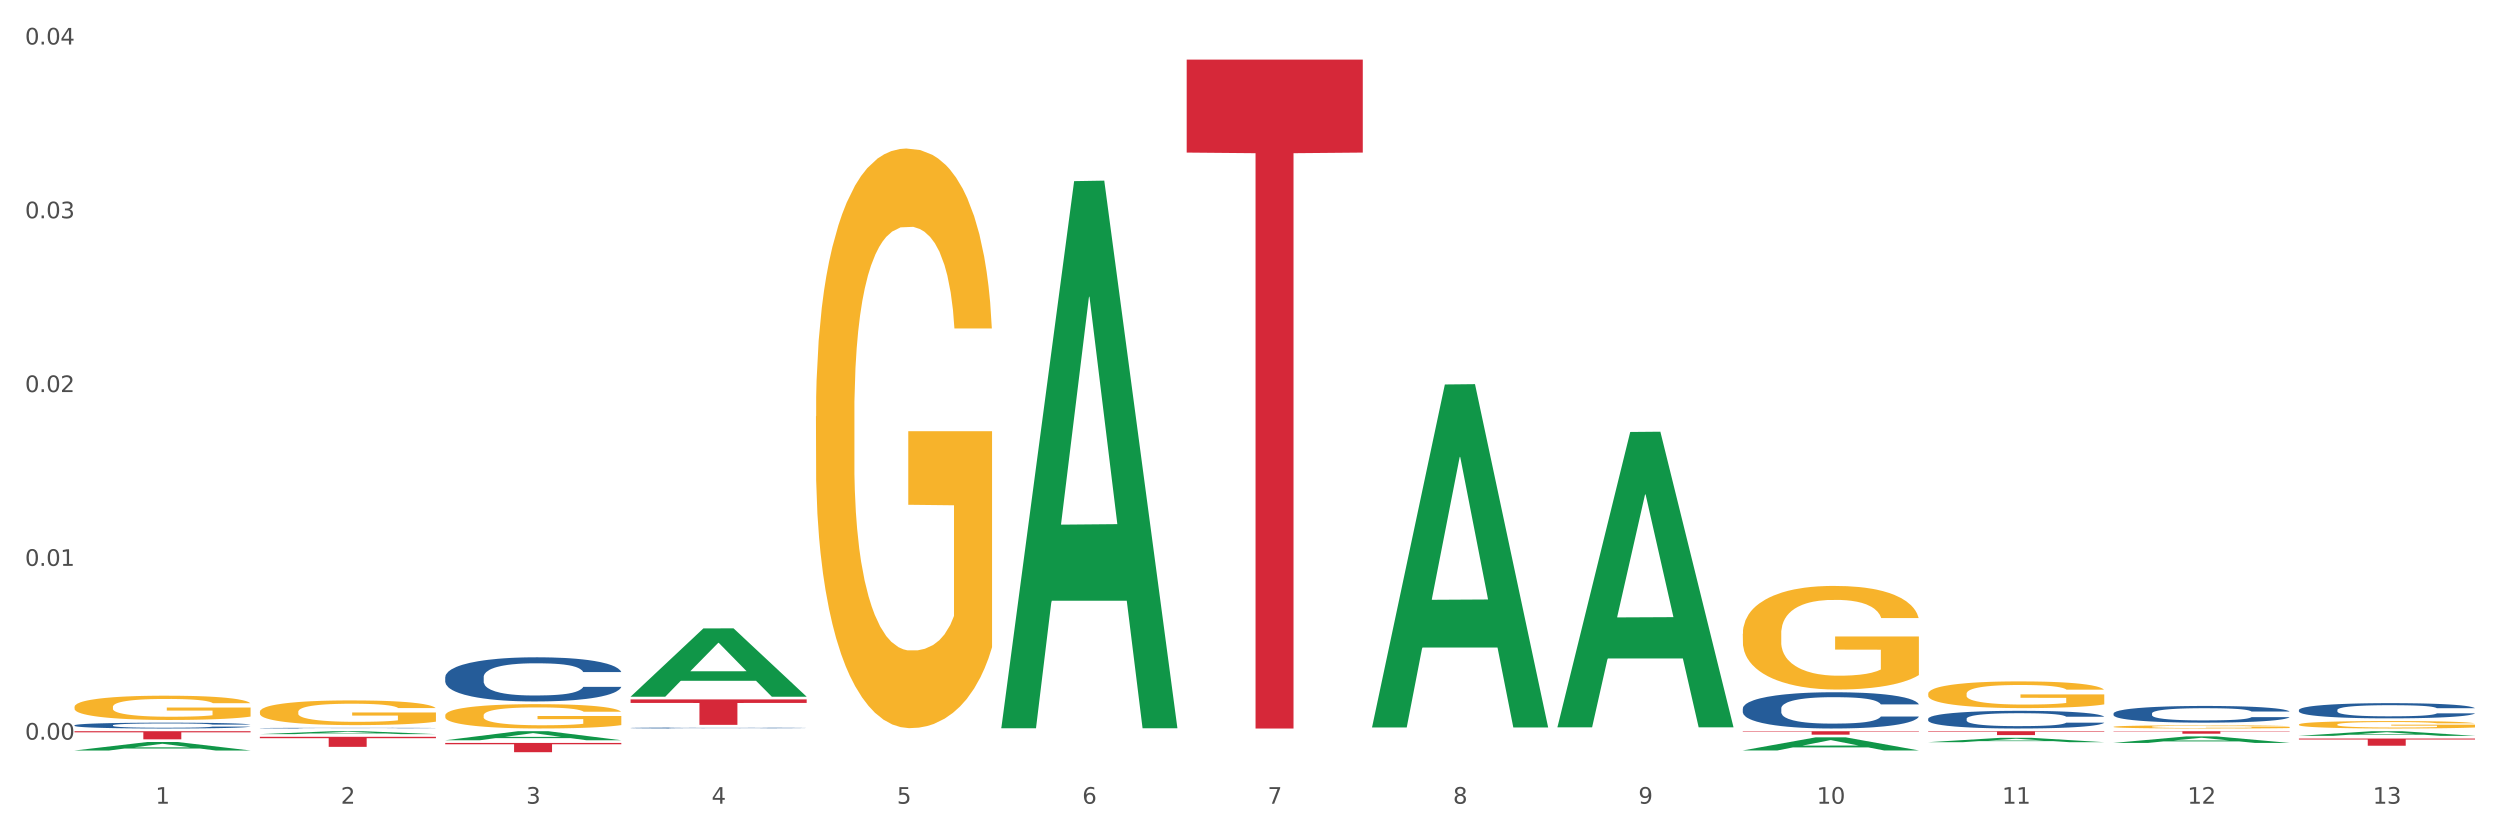
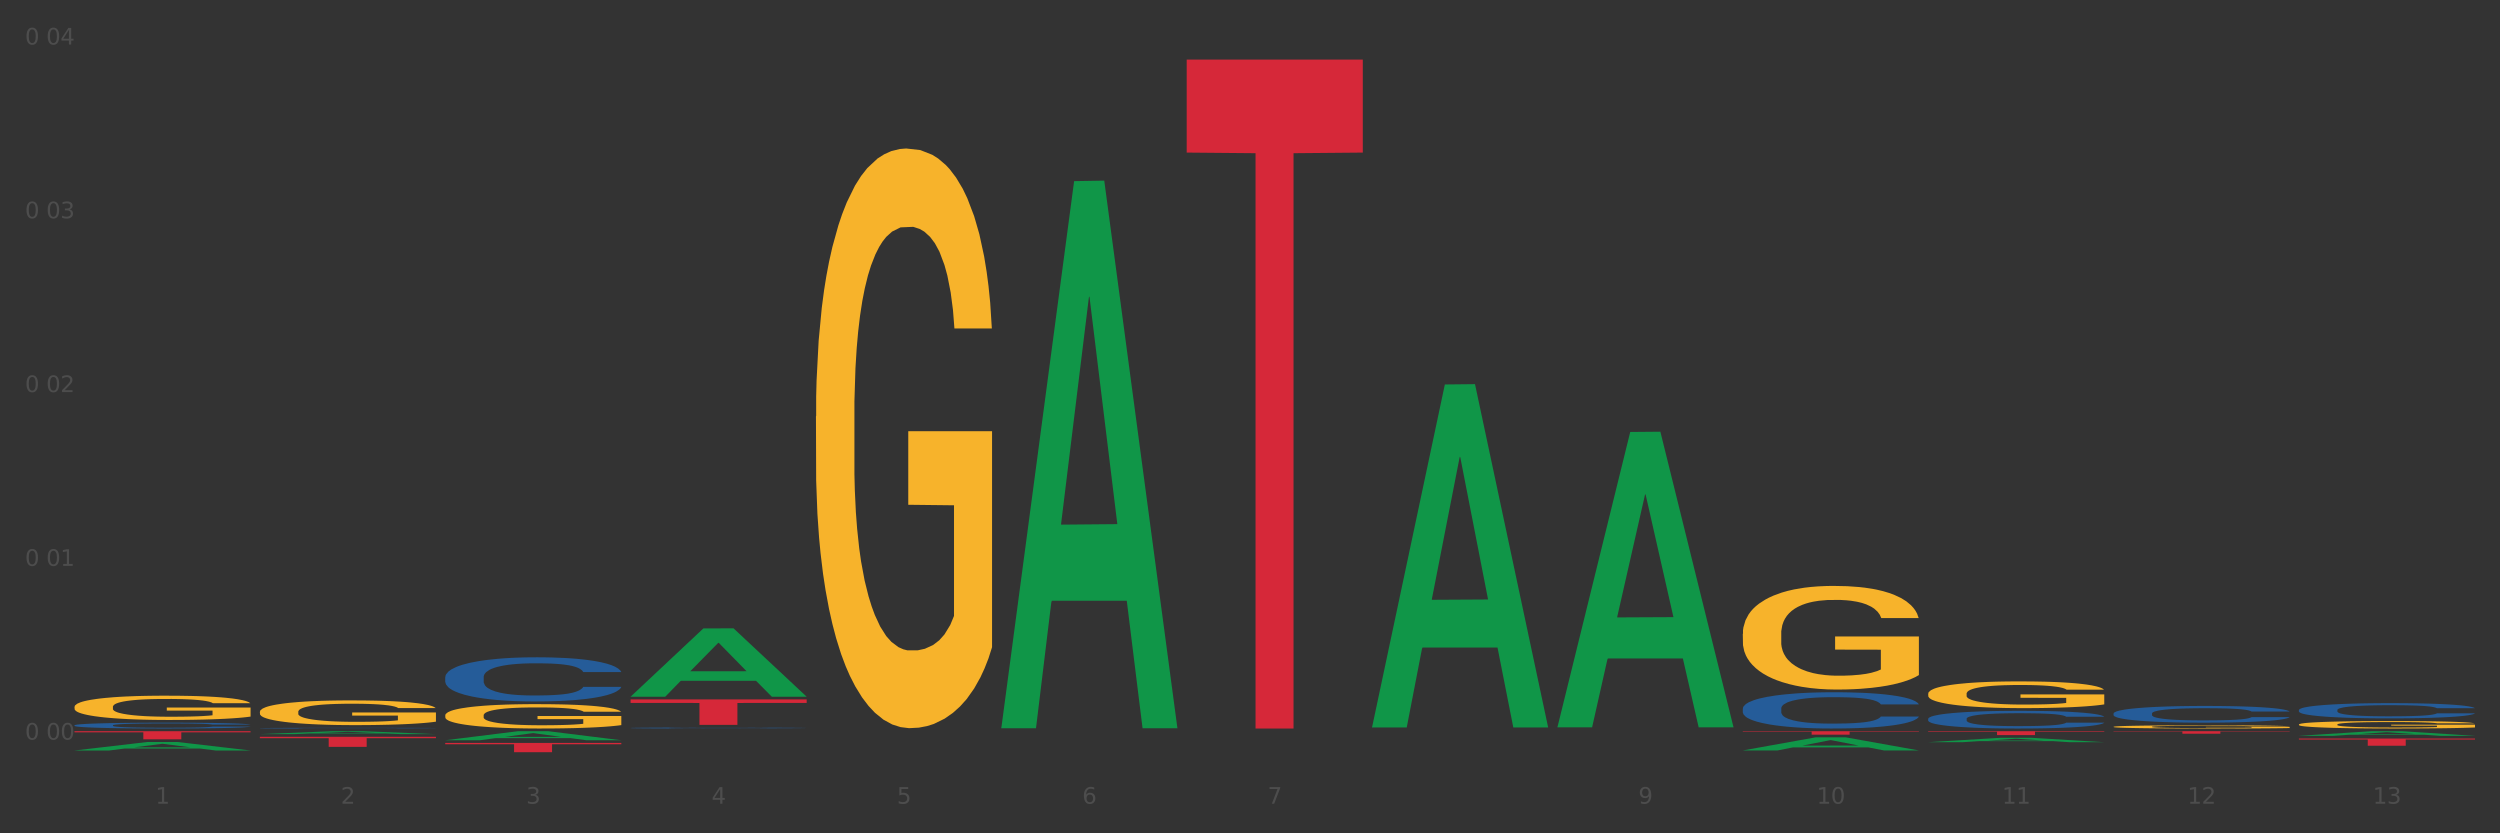
<svg xmlns="http://www.w3.org/2000/svg" xmlns:xlink="http://www.w3.org/1999/xlink" width="1080pt" height="360pt" viewBox="0 0 1080 360" version="1.1">
  <rect x="0" y="0" width="1080" height="360" fill="#333333" stroke="none" />
  <defs>
    <style type="text/css">*{stroke-linejoin: round; stroke-linecap: butt}</style>
  </defs>
  <g id="figure_1">
    <g id="patch_1">
-       <path d="M 0 360  L 1080 360  L 1080 0  L 0 0  z " style="fill: #ffffff; stroke: #ffffff; stroke-linejoin: miter" />
-     </g>
+       </g>
    <g id="axes_1">
      <g id="matplotlib.axis_1">
        <g id="xtick_1">
          <g id="text_1">
            <g style="fill: #4d4d4d" transform="translate(67.159 347.204) scale(0.096 -0.096)">
              <defs>
                <path id="DejaVuSans-31" d="M 794 531  L 1825 531  L 1825 4091  L 703 3866  L 703 4441  L 1819 4666  L 2450 4666  L 2450 531  L 3481 531  L 3481 0  L 794 0  L 794 531  z " transform="scale(0.016)" />
              </defs>
              <use xlink:href="#DejaVuSans-31" />
            </g>
          </g>
        </g>
        <g id="xtick_2">
          <g id="text_2">
            <g style="fill: #4d4d4d" transform="translate(147.238 347.204) scale(0.096 -0.096)">
              <defs>
                <path id="DejaVuSans-32" d="M 1228 531  L 3431 531  L 3431 0  L 469 0  L 469 531  Q 828 903 1448 1529  Q 2069 2156 2228 2338  Q 2531 2678 2651 2914  Q 2772 3150 2772 3378  Q 2772 3750 2511 3984  Q 2250 4219 1831 4219  Q 1534 4219 1204 4116  Q 875 4013 500 3803  L 500 4441  Q 881 4594 1212 4672  Q 1544 4750 1819 4750  Q 2544 4750 2975 4387  Q 3406 4025 3406 3419  Q 3406 3131 3298 2873  Q 3191 2616 2906 2266  Q 2828 2175 2409 1742  Q 1991 1309 1228 531  z " transform="scale(0.016)" />
              </defs>
              <use xlink:href="#DejaVuSans-32" />
            </g>
          </g>
        </g>
        <g id="xtick_3">
          <g id="text_3">
            <g style="fill: #4d4d4d" transform="translate(227.317 347.204) scale(0.096 -0.096)">
              <defs>
                <path id="DejaVuSans-33" d="M 2597 2516  Q 3050 2419 3304 2112  Q 3559 1806 3559 1356  Q 3559 666 3084 287  Q 2609 -91 1734 -91  Q 1441 -91 1130 -33  Q 819 25 488 141  L 488 750  Q 750 597 1062 519  Q 1375 441 1716 441  Q 2309 441 2620 675  Q 2931 909 2931 1356  Q 2931 1769 2642 2001  Q 2353 2234 1838 2234  L 1294 2234  L 1294 2753  L 1863 2753  Q 2328 2753 2575 2939  Q 2822 3125 2822 3475  Q 2822 3834 2567 4026  Q 2313 4219 1838 4219  Q 1578 4219 1281 4162  Q 984 4106 628 3988  L 628 4550  Q 988 4650 1302 4700  Q 1616 4750 1894 4750  Q 2613 4750 3031 4423  Q 3450 4097 3450 3541  Q 3450 3153 3228 2886  Q 3006 2619 2597 2516  z " transform="scale(0.016)" />
              </defs>
              <use xlink:href="#DejaVuSans-33" />
            </g>
          </g>
        </g>
        <g id="xtick_4">
          <g id="text_4">
            <g style="fill: #4d4d4d" transform="translate(307.396 347.204) scale(0.096 -0.096)">
              <defs>
                <path id="DejaVuSans-34" d="M 2419 4116  L 825 1625  L 2419 1625  L 2419 4116  z M 2253 4666  L 3047 4666  L 3047 1625  L 3713 1625  L 3713 1100  L 3047 1100  L 3047 0  L 2419 0  L 2419 1100  L 313 1100  L 313 1709  L 2253 4666  z " transform="scale(0.016)" />
              </defs>
              <use xlink:href="#DejaVuSans-34" />
            </g>
          </g>
        </g>
        <g id="xtick_5">
          <g id="text_5">
            <g style="fill: #4d4d4d" transform="translate(387.475 347.204) scale(0.096 -0.096)">
              <defs>
                <path id="DejaVuSans-35" d="M 691 4666  L 3169 4666  L 3169 4134  L 1269 4134  L 1269 2991  Q 1406 3038 1543 3061  Q 1681 3084 1819 3084  Q 2600 3084 3056 2656  Q 3513 2228 3513 1497  Q 3513 744 3044 326  Q 2575 -91 1722 -91  Q 1428 -91 1123 -41  Q 819 9 494 109  L 494 744  Q 775 591 1075 516  Q 1375 441 1709 441  Q 2250 441 2565 725  Q 2881 1009 2881 1497  Q 2881 1984 2565 2268  Q 2250 2553 1709 2553  Q 1456 2553 1204 2497  Q 953 2441 691 2322  L 691 4666  z " transform="scale(0.016)" />
              </defs>
              <use xlink:href="#DejaVuSans-35" />
            </g>
          </g>
        </g>
        <g id="xtick_6">
          <g id="text_6">
            <g style="fill: #4d4d4d" transform="translate(467.554 347.204) scale(0.096 -0.096)">
              <defs>
                <path id="DejaVuSans-36" d="M 2113 2584  Q 1688 2584 1439 2293  Q 1191 2003 1191 1497  Q 1191 994 1439 701  Q 1688 409 2113 409  Q 2538 409 2786 701  Q 3034 994 3034 1497  Q 3034 2003 2786 2293  Q 2538 2584 2113 2584  z M 3366 4563  L 3366 3988  Q 3128 4100 2886 4159  Q 2644 4219 2406 4219  Q 1781 4219 1451 3797  Q 1122 3375 1075 2522  Q 1259 2794 1537 2939  Q 1816 3084 2150 3084  Q 2853 3084 3261 2657  Q 3669 2231 3669 1497  Q 3669 778 3244 343  Q 2819 -91 2113 -91  Q 1303 -91 875 529  Q 447 1150 447 2328  Q 447 3434 972 4092  Q 1497 4750 2381 4750  Q 2619 4750 2861 4703  Q 3103 4656 3366 4563  z " transform="scale(0.016)" />
              </defs>
              <use xlink:href="#DejaVuSans-36" />
            </g>
          </g>
        </g>
        <g id="xtick_7">
          <g id="text_7">
            <g style="fill: #4d4d4d" transform="translate(547.634 347.204) scale(0.096 -0.096)">
              <defs>
                <path id="DejaVuSans-37" d="M 525 4666  L 3525 4666  L 3525 4397  L 1831 0  L 1172 0  L 2766 4134  L 525 4134  L 525 4666  z " transform="scale(0.016)" />
              </defs>
              <use xlink:href="#DejaVuSans-37" />
            </g>
          </g>
        </g>
        <g id="xtick_8">
          <g id="text_8">
            <g style="fill: #4d4d4d" transform="translate(627.713 347.204) scale(0.096 -0.096)">
              <defs>
-                 <path id="DejaVuSans-38" d="M 2034 2216  Q 1584 2216 1326 1975  Q 1069 1734 1069 1313  Q 1069 891 1326 650  Q 1584 409 2034 409  Q 2484 409 2743 651  Q 3003 894 3003 1313  Q 3003 1734 2745 1975  Q 2488 2216 2034 2216  z M 1403 2484  Q 997 2584 770 2862  Q 544 3141 544 3541  Q 544 4100 942 4425  Q 1341 4750 2034 4750  Q 2731 4750 3128 4425  Q 3525 4100 3525 3541  Q 3525 3141 3298 2862  Q 3072 2584 2669 2484  Q 3125 2378 3379 2068  Q 3634 1759 3634 1313  Q 3634 634 3220 271  Q 2806 -91 2034 -91  Q 1263 -91 848 271  Q 434 634 434 1313  Q 434 1759 690 2068  Q 947 2378 1403 2484  z M 1172 3481  Q 1172 3119 1398 2916  Q 1625 2713 2034 2713  Q 2441 2713 2670 2916  Q 2900 3119 2900 3481  Q 2900 3844 2670 4047  Q 2441 4250 2034 4250  Q 1625 4250 1398 4047  Q 1172 3844 1172 3481  z " transform="scale(0.016)" />
-               </defs>
+                 </defs>
              <use xlink:href="#DejaVuSans-38" />
            </g>
          </g>
        </g>
        <g id="xtick_9">
          <g id="text_9">
            <g style="fill: #4d4d4d" transform="translate(707.792 347.204) scale(0.096 -0.096)">
              <defs>
                <path id="DejaVuSans-39" d="M 703 97  L 703 672  Q 941 559 1184 500  Q 1428 441 1663 441  Q 2288 441 2617 861  Q 2947 1281 2994 2138  Q 2813 1869 2534 1725  Q 2256 1581 1919 1581  Q 1219 1581 811 2004  Q 403 2428 403 3163  Q 403 3881 828 4315  Q 1253 4750 1959 4750  Q 2769 4750 3195 4129  Q 3622 3509 3622 2328  Q 3622 1225 3098 567  Q 2575 -91 1691 -91  Q 1453 -91 1209 -44  Q 966 3 703 97  z M 1959 2075  Q 2384 2075 2632 2365  Q 2881 2656 2881 3163  Q 2881 3666 2632 3958  Q 2384 4250 1959 4250  Q 1534 4250 1286 3958  Q 1038 3666 1038 3163  Q 1038 2656 1286 2365  Q 1534 2075 1959 2075  z " transform="scale(0.016)" />
              </defs>
              <use xlink:href="#DejaVuSans-39" />
            </g>
          </g>
        </g>
        <g id="xtick_10">
          <g id="text_10">
            <g style="fill: #4d4d4d" transform="translate(784.817 347.204) scale(0.096 -0.096)">
              <defs>
                <path id="DejaVuSans-30" d="M 2034 4250  Q 1547 4250 1301 3770  Q 1056 3291 1056 2328  Q 1056 1369 1301 889  Q 1547 409 2034 409  Q 2525 409 2770 889  Q 3016 1369 3016 2328  Q 3016 3291 2770 3770  Q 2525 4250 2034 4250  z M 2034 4750  Q 2819 4750 3233 4129  Q 3647 3509 3647 2328  Q 3647 1150 3233 529  Q 2819 -91 2034 -91  Q 1250 -91 836 529  Q 422 1150 422 2328  Q 422 3509 836 4129  Q 1250 4750 2034 4750  z " transform="scale(0.016)" />
              </defs>
              <use xlink:href="#DejaVuSans-31" />
              <use xlink:href="#DejaVuSans-30" transform="translate(63.623 0)" />
            </g>
          </g>
        </g>
        <g id="xtick_11">
          <g id="text_11">
            <g style="fill: #4d4d4d" transform="translate(864.896 347.204) scale(0.096 -0.096)">
              <use xlink:href="#DejaVuSans-31" />
              <use xlink:href="#DejaVuSans-31" transform="translate(63.623 0)" />
            </g>
          </g>
        </g>
        <g id="xtick_12">
          <g id="text_12">
            <g style="fill: #4d4d4d" transform="translate(944.975 347.204) scale(0.096 -0.096)">
              <use xlink:href="#DejaVuSans-31" />
              <use xlink:href="#DejaVuSans-32" transform="translate(63.623 0)" />
            </g>
          </g>
        </g>
        <g id="xtick_13">
          <g id="text_13">
            <g style="fill: #4d4d4d" transform="translate(1025.054 347.204) scale(0.096 -0.096)">
              <use xlink:href="#DejaVuSans-31" />
              <use xlink:href="#DejaVuSans-33" transform="translate(63.623 0)" />
            </g>
          </g>
        </g>
        <g id="xtick_14" />
        <g id="xtick_15" />
        <g id="xtick_16" />
        <g id="xtick_17" />
        <g id="xtick_18" />
        <g id="xtick_19" />
        <g id="xtick_20" />
        <g id="xtick_21" />
        <g id="xtick_22" />
        <g id="xtick_23" />
        <g id="xtick_24" />
        <g id="xtick_25" />
      </g>
      <g id="matplotlib.axis_2">
        <g id="ytick_1">
          <g id="text_14">
            <g style="fill: #4d4d4d" transform="translate(10.8 319.522) scale(0.096 -0.096)">
              <defs>
-                 <path id="DejaVuSans-2e" d="M 684 794  L 1344 794  L 1344 0  L 684 0  L 684 794  z " transform="scale(0.016)" />
-               </defs>
+                 </defs>
              <use xlink:href="#DejaVuSans-30" />
              <use xlink:href="#DejaVuSans-2e" transform="translate(63.623 0)" />
              <use xlink:href="#DejaVuSans-30" transform="translate(95.41 0)" />
              <use xlink:href="#DejaVuSans-30" transform="translate(159.033 0)" />
            </g>
          </g>
        </g>
        <g id="ytick_2">
          <g id="text_15">
            <g style="fill: #4d4d4d" transform="translate(10.8 244.449) scale(0.096 -0.096)">
              <use xlink:href="#DejaVuSans-30" />
              <use xlink:href="#DejaVuSans-2e" transform="translate(63.623 0)" />
              <use xlink:href="#DejaVuSans-30" transform="translate(95.41 0)" />
              <use xlink:href="#DejaVuSans-31" transform="translate(159.033 0)" />
            </g>
          </g>
        </g>
        <g id="ytick_3">
          <g id="text_16">
            <g style="fill: #4d4d4d" transform="translate(10.8 169.376) scale(0.096 -0.096)">
              <use xlink:href="#DejaVuSans-30" />
              <use xlink:href="#DejaVuSans-2e" transform="translate(63.623 0)" />
              <use xlink:href="#DejaVuSans-30" transform="translate(95.41 0)" />
              <use xlink:href="#DejaVuSans-32" transform="translate(159.033 0)" />
            </g>
          </g>
        </g>
        <g id="ytick_4">
          <g id="text_17">
            <g style="fill: #4d4d4d" transform="translate(10.8 94.302) scale(0.096 -0.096)">
              <use xlink:href="#DejaVuSans-30" />
              <use xlink:href="#DejaVuSans-2e" transform="translate(63.623 0)" />
              <use xlink:href="#DejaVuSans-30" transform="translate(95.41 0)" />
              <use xlink:href="#DejaVuSans-33" transform="translate(159.033 0)" />
            </g>
          </g>
        </g>
        <g id="ytick_5">
          <g id="text_18">
            <g style="fill: #4d4d4d" transform="translate(10.8 19.229) scale(0.096 -0.096)">
              <use xlink:href="#DejaVuSans-30" />
              <use xlink:href="#DejaVuSans-2e" transform="translate(63.623 0)" />
              <use xlink:href="#DejaVuSans-30" transform="translate(95.41 0)" />
              <use xlink:href="#DejaVuSans-34" transform="translate(159.033 0)" />
            </g>
          </g>
        </g>
        <g id="ytick_6" />
        <g id="ytick_7" />
        <g id="ytick_8" />
        <g id="ytick_9" />
      </g>
      <g id="PolyCollection_1">
        <path d="M 32.175 324.21  L 32.253 324.206  L 63.625 320.55  L 76.644 320.546  L 108.25 324.217  L 93.192 324.217  L 86.369 323.362  L 53.978 323.362  L 53.743 323.376  L 47.155 324.217  L 32.175 324.217  L 32.175 324.21  L 58.056 322.852  L 82.291 322.848  L 70.291 321.328  L 70.134 321.322  L 69.977 321.332  L 57.978 322.848  L 58.056 322.852  L 32.175 324.21  z " clip-path="url(#p027f6c1d98)" style="fill: #109648" />
        <path d="M 112.254 317.144  L 112.333 317.143  L 143.704 315.876  L 156.723 315.875  L 188.329 317.147  L 173.271 317.147  L 166.448 316.851  L 134.057 316.851  L 133.822 316.855  L 127.234 317.147  L 112.254 317.147  L 112.254 317.144  L 138.135 316.674  L 162.37 316.673  L 150.37 316.146  L 150.213 316.144  L 150.056 316.147  L 138.057 316.673  L 138.135 316.674  L 112.254 317.144  z " clip-path="url(#p027f6c1d98)" style="fill: #109648" />
        <path d="M 192.333 319.786  L 192.412 319.782  L 223.783 315.879  L 236.802 315.875  L 268.408 319.793  L 253.35 319.793  L 246.527 318.881  L 214.136 318.881  L 213.901 318.896  L 207.313 319.793  L 192.333 319.793  L 192.333 319.786  L 218.215 318.336  L 242.449 318.333  L 230.449 316.71  L 230.292 316.703  L 230.136 316.714  L 218.136 318.333  L 218.215 318.336  L 192.333 319.786  z " clip-path="url(#p027f6c1d98)" style="fill: #109648" />
        <path d="M 272.412 300.929  L 272.491 300.902  L 303.862 271.47  L 316.881 271.442  L 348.488 300.985  L 333.429 300.985  L 326.606 294.105  L 294.215 294.105  L 293.98 294.216  L 287.392 300.985  L 272.412 300.985  L 272.412 300.929  L 298.294 290  L 322.528 289.972  L 310.528 277.739  L 310.372 277.683  L 310.215 277.767  L 298.215 289.972  L 298.294 290  L 272.412 300.929  z " clip-path="url(#p027f6c1d98)" style="fill: #109648" />
        <path d="M 432.571 314.175  L 432.649 313.952  L 464.02 78.251  L 477.039 78.029  L 508.646 314.619  L 493.588 314.619  L 486.765 259.526  L 454.374 259.526  L 454.138 260.414  L 447.551 314.619  L 432.571 314.619  L 432.571 314.175  L 458.452 226.647  L 482.686 226.425  L 470.687 128.457  L 470.53 128.013  L 470.373 128.679  L 458.374 226.425  L 458.452 226.647  L 432.571 314.175  z " clip-path="url(#p027f6c1d98)" style="fill: #109648" />
        <path d="M 592.729 313.98  L 592.807 313.841  L 624.179 166.09  L 637.198 165.951  L 668.804 314.258  L 653.746 314.258  L 646.923 279.723  L 614.532 279.723  L 614.297 280.28  L 607.709 314.258  L 592.729 314.258  L 592.729 313.98  L 618.61 259.113  L 642.845 258.974  L 630.845 197.562  L 630.688 197.284  L 630.531 197.701  L 618.532 258.974  L 618.61 259.113  L 592.729 313.98  z " clip-path="url(#p027f6c1d98)" style="fill: #109648" />
        <path d="M 192.333 320.954  L 268.408 320.954  L 268.408 321.509  L 238.483 321.513  L 238.483 324.95  L 222.078 324.95  L 222.078 321.513  L 192.333 321.509  L 192.333 320.957  L 192.333 320.954  z " clip-path="url(#p027f6c1d98)" style="fill: #d62839" />
        <path d="M 272.412 302.145  L 348.488 302.145  L 348.488 303.673  L 318.562 303.683  L 318.562 313.138  L 302.157 313.138  L 302.157 303.683  L 272.412 303.673  L 272.412 302.156  L 272.412 302.145  z " clip-path="url(#p027f6c1d98)" style="fill: #d62839" />
        <path d="M 112.254 318.307  L 188.329 318.307  L 188.329 318.91  L 158.404 318.914  L 158.404 322.644  L 141.999 322.644  L 141.999 318.914  L 112.254 318.91  L 112.254 318.311  L 112.254 318.307  z " clip-path="url(#p027f6c1d98)" style="fill: #d62839" />
        <path d="M 32.175 315.875  L 108.25 315.875  L 108.25 316.363  L 78.325 316.366  L 78.325 319.386  L 61.92 319.386  L 61.92 316.366  L 32.175 316.363  L 32.175 315.878  L 32.175 315.875  z " clip-path="url(#p027f6c1d98)" style="fill: #d62839" />
        <path d="M 752.887 315.875  L 828.963 315.875  L 828.963 316.083  L 799.037 316.084  L 799.037 317.37  L 782.632 317.37  L 782.632 316.084  L 752.887 316.083  L 752.887 315.876  L 752.887 315.875  z " clip-path="url(#p027f6c1d98)" style="fill: #d62839" />
        <path d="M 993.125 319.041  L 1069.2 319.041  L 1069.2 319.476  L 1039.275 319.479  L 1039.275 322.17  L 1022.87 322.17  L 1022.87 319.479  L 993.125 319.476  L 993.125 319.044  L 993.125 319.041  z " clip-path="url(#p027f6c1d98)" style="fill: #d62839" />
        <path d="M 913.046 315.875  L 989.121 315.875  L 989.121 316.026  L 959.196 316.027  L 959.196 316.962  L 942.791 316.962  L 942.791 316.027  L 913.046 316.026  L 913.046 315.876  L 913.046 315.875  z " clip-path="url(#p027f6c1d98)" style="fill: #d62839" />
        <path d="M 832.967 315.875  L 909.042 315.875  L 909.042 316.109  L 879.116 316.11  L 879.116 317.557  L 862.712 317.557  L 862.712 316.11  L 832.967 316.109  L 832.967 315.877  L 832.967 315.875  z " clip-path="url(#p027f6c1d98)" style="fill: #d62839" />
        <path d="M 512.65 25.759  L 588.725 25.759  L 588.725 65.915  L 558.8 66.186  L 558.8 314.715  L 542.395 314.715  L 542.395 66.186  L 512.65 65.915  L 512.65 26.031  L 512.65 25.759  z " clip-path="url(#p027f6c1d98)" style="fill: #d62839" />
        <path d="M 752.887 273.804  L 752.977 273.763  L 752.977 272.291  L 753.157 271.023  L 754.055 267.956  L 755.402 265.421  L 756.39 264.072  L 757.378 262.968  L 758.546 261.864  L 759.983 260.719  L 762.588 259.042  L 764.204 258.183  L 766.18 257.284  L 769.773 255.975  L 772.378 255.239  L 775.072 254.626  L 779.473 253.89  L 782.347 253.562  L 785.401 253.317  L 789.084 253.154  L 791.868 253.113  L 797.976 253.235  L 803.185 253.603  L 805.7 253.89  L 808.933 254.38  L 810.64 254.707  L 813.424 255.362  L 816.298 256.22  L 818.274 256.956  L 821.238 258.347  L 823.484 259.737  L 825.549 261.455  L 826.627 262.64  L 827.436 263.745  L 828.154 265.012  L 828.873 267.016  L 812.706 267.016  L 812.077 265.585  L 811.089 264.235  L 809.652 262.927  L 808.394 262.109  L 806.239 261.087  L 804.263 260.432  L 802.197 259.942  L 799.682 259.533  L 797.706 259.328  L 794.922 259.165  L 789.443 259.206  L 785.76 259.533  L 783.246 259.942  L 781.629 260.31  L 780.192 260.719  L 778.575 261.291  L 776.689 262.15  L 775.342 262.927  L 773.994 263.908  L 772.917 264.89  L 771.929 266.035  L 771.12 267.261  L 770.492 268.529  L 769.953 270.083  L 769.504 272.659  L 769.504 278.261  L 769.683 279.529  L 770.132 281.205  L 770.671 282.473  L 771.569 283.986  L 772.378 285.008  L 773.905 286.481  L 775.611 287.707  L 776.958 288.484  L 778.306 289.139  L 780.641 290.038  L 783.246 290.774  L 785.491 291.224  L 788.545 291.633  L 790.611 291.797  L 792.407 291.878  L 796.808 291.878  L 799.952 291.756  L 803.454 291.469  L 806.149 291.101  L 808.394 290.652  L 810.909 289.916  L 812.526 289.22  L 812.526 280.674  L 792.766 280.633  L 792.766 274.949  L 828.963 274.949  L 828.963 291.633  L 827.436 292.492  L 825.729 293.269  L 823.933 293.964  L 821.238 294.823  L 818.005 295.64  L 815.131 296.213  L 812.077 296.704  L 808.484 297.153  L 803.814 297.562  L 800.94 297.726  L 797.347 297.849  L 793.125 297.889  L 789.443 297.808  L 785.85 297.603  L 782.078 297.235  L 778.395 296.704  L 775.611 296.172  L 772.827 295.518  L 769.863 294.659  L 767.528 293.841  L 765.731 293.105  L 763.755 292.165  L 761.6 290.938  L 759.983 289.834  L 758.546 288.689  L 757.019 287.217  L 755.941 285.949  L 754.863 284.354  L 754.235 283.168  L 753.516 281.328  L 752.977 278.752  L 752.887 273.804  z " clip-path="url(#p027f6c1d98)" style="fill: #f7b32b" />
        <path d="M 192.333 309.053  L 192.423 309.043  L 192.423 308.697  L 192.603 308.399  L 193.501 307.678  L 194.848 307.082  L 195.836 306.765  L 196.824 306.505  L 197.992 306.246  L 199.429 305.977  L 202.034 305.583  L 203.65 305.381  L 205.626 305.169  L 209.219 304.862  L 211.824 304.689  L 214.518 304.544  L 218.919 304.371  L 221.793 304.295  L 224.847 304.237  L 228.53 304.198  L 231.314 304.189  L 237.422 304.218  L 242.631 304.304  L 245.146 304.371  L 248.379 304.487  L 250.086 304.564  L 252.87 304.717  L 255.744 304.919  L 257.72 305.092  L 260.684 305.419  L 262.93 305.746  L 264.995 306.15  L 266.073 306.429  L 266.882 306.688  L 267.6 306.986  L 268.319 307.457  L 252.152 307.457  L 251.523 307.121  L 250.535 306.803  L 249.098 306.496  L 247.84 306.304  L 245.685 306.063  L 243.709 305.909  L 241.643 305.794  L 239.128 305.698  L 237.152 305.65  L 234.368 305.611  L 228.889 305.621  L 225.206 305.698  L 222.692 305.794  L 221.075 305.881  L 219.638 305.977  L 218.021 306.111  L 216.135 306.313  L 214.788 306.496  L 213.44 306.727  L 212.363 306.957  L 211.375 307.226  L 210.566 307.515  L 209.937 307.813  L 209.399 308.178  L 208.949 308.784  L 208.949 310.101  L 209.129 310.399  L 209.578 310.793  L 210.117 311.091  L 211.015 311.446  L 211.824 311.687  L 213.351 312.033  L 215.057 312.321  L 216.404 312.504  L 217.752 312.657  L 220.087 312.869  L 222.692 313.042  L 224.937 313.148  L 227.991 313.244  L 230.057 313.282  L 231.853 313.302  L 236.254 313.302  L 239.398 313.273  L 242.9 313.205  L 245.595 313.119  L 247.84 313.013  L 250.355 312.84  L 251.972 312.677  L 251.972 310.668  L 232.212 310.658  L 232.212 309.322  L 268.408 309.322  L 268.408 313.244  L 266.882 313.446  L 265.175 313.628  L 263.379 313.792  L 260.684 313.994  L 257.451 314.186  L 254.577 314.32  L 251.523 314.436  L 247.93 314.542  L 243.26 314.638  L 240.386 314.676  L 236.793 314.705  L 232.571 314.715  L 228.889 314.695  L 225.296 314.647  L 221.524 314.561  L 217.841 314.436  L 215.057 314.311  L 212.273 314.157  L 209.309 313.955  L 206.974 313.763  L 205.177 313.59  L 203.201 313.369  L 201.046 313.08  L 199.429 312.821  L 197.992 312.552  L 196.465 312.206  L 195.387 311.908  L 194.309 311.533  L 193.681 311.254  L 192.962 310.821  L 192.423 310.216  L 192.333 309.053  z " clip-path="url(#p027f6c1d98)" style="fill: #f7b32b" />
        <path d="M 352.492 179.868  L 352.581 179.639  L 352.581 171.406  L 352.761 164.317  L 353.659 147.164  L 355.006 132.985  L 355.994 125.438  L 356.982 119.263  L 358.15 113.088  L 359.587 106.685  L 362.192 97.308  L 363.809 92.506  L 365.785 87.474  L 369.377 80.156  L 371.982 76.039  L 374.676 72.609  L 379.078 68.492  L 381.952 66.663  L 385.005 65.29  L 388.688 64.376  L 391.472 64.147  L 397.58 64.833  L 402.789 66.891  L 405.304 68.492  L 408.538 71.237  L 410.244 73.066  L 413.028 76.725  L 415.903 81.528  L 417.879 85.645  L 420.843 93.42  L 423.088 101.196  L 425.154 110.801  L 426.232 117.434  L 427.04 123.608  L 427.758 130.698  L 428.477 141.904  L 412.31 141.904  L 411.681 133.9  L 410.693 126.353  L 409.256 119.034  L 407.999 114.46  L 405.843 108.743  L 403.867 105.084  L 401.801 102.34  L 399.286 100.053  L 397.31 98.909  L 394.526 97.994  L 389.047 98.223  L 385.365 100.053  L 382.85 102.34  L 381.233 104.398  L 379.796 106.685  L 378.179 109.887  L 376.293 114.689  L 374.946 119.034  L 373.599 124.523  L 372.521 130.012  L 371.533 136.415  L 370.724 143.276  L 370.096 150.366  L 369.557 159.057  L 369.108 173.465  L 369.108 204.796  L 369.287 211.886  L 369.737 221.262  L 370.275 228.352  L 371.174 236.814  L 371.982 242.531  L 373.509 250.764  L 375.215 257.625  L 376.563 261.971  L 377.91 265.63  L 380.245 270.661  L 382.85 274.778  L 385.095 277.293  L 388.149 279.58  L 390.215 280.495  L 392.011 280.952  L 396.412 280.952  L 399.556 280.266  L 403.059 278.665  L 405.753 276.607  L 407.999 274.092  L 410.514 269.975  L 412.13 266.087  L 412.13 218.289  L 392.37 218.061  L 392.37 186.272  L 428.567 186.272  L 428.567 279.58  L 427.04 284.383  L 425.333 288.728  L 423.537 292.616  L 420.843 297.419  L 417.609 301.993  L 414.735 305.194  L 411.681 307.939  L 408.088 310.454  L 403.418 312.741  L 400.544 313.656  L 396.951 314.342  L 392.73 314.571  L 389.047 314.114  L 385.455 312.97  L 381.682 310.912  L 378 307.939  L 375.215 304.966  L 372.431 301.307  L 369.467 296.504  L 367.132 291.93  L 365.335 287.813  L 363.359 282.553  L 361.204 275.692  L 359.587 269.518  L 358.15 263.114  L 356.623 254.881  L 355.545 247.791  L 354.468 238.872  L 353.839 232.24  L 353.12 221.948  L 352.581 207.54  L 352.492 179.868  z " clip-path="url(#p027f6c1d98)" style="fill: #f7b32b" />
        <path d="M 32.175 305.384  L 32.265 305.374  L 32.265 305.029  L 32.444 304.732  L 33.343 304.013  L 34.69 303.419  L 35.678 303.102  L 36.666 302.843  L 37.833 302.585  L 39.271 302.316  L 41.875 301.923  L 43.492 301.722  L 45.468 301.511  L 49.061 301.204  L 51.665 301.032  L 54.36 300.888  L 58.761 300.715  L 61.635 300.639  L 64.689 300.581  L 68.371 300.543  L 71.156 300.533  L 77.263 300.562  L 82.473 300.648  L 84.988 300.715  L 88.221 300.83  L 89.927 300.907  L 92.712 301.06  L 95.586 301.262  L 97.562 301.434  L 100.526 301.76  L 102.771 302.086  L 104.837 302.489  L 105.915 302.767  L 106.723 303.026  L 107.442 303.323  L 108.16 303.792  L 91.993 303.792  L 91.365 303.457  L 90.377 303.141  L 88.939 302.834  L 87.682 302.642  L 85.526 302.402  L 83.55 302.249  L 81.485 302.134  L 78.97 302.038  L 76.994 301.99  L 74.209 301.952  L 68.731 301.961  L 65.048 302.038  L 62.533 302.134  L 60.917 302.22  L 59.479 302.316  L 57.863 302.45  L 55.977 302.652  L 54.629 302.834  L 53.282 303.064  L 52.204 303.294  L 51.216 303.562  L 50.408 303.85  L 49.779 304.147  L 49.24 304.511  L 48.791 305.115  L 48.791 306.429  L 48.971 306.726  L 49.42 307.119  L 49.959 307.416  L 50.857 307.771  L 51.665 308.011  L 53.192 308.356  L 54.899 308.643  L 56.246 308.825  L 57.593 308.979  L 59.929 309.19  L 62.533 309.362  L 64.779 309.468  L 67.832 309.564  L 69.898 309.602  L 71.695 309.621  L 76.096 309.621  L 79.239 309.592  L 82.742 309.525  L 85.437 309.439  L 87.682 309.334  L 90.197 309.161  L 91.814 308.998  L 91.814 306.994  L 72.054 306.985  L 72.054 305.652  L 108.25 305.652  L 108.25 309.564  L 106.723 309.765  L 105.017 309.947  L 103.22 310.11  L 100.526 310.311  L 97.292 310.503  L 94.418 310.637  L 91.365 310.752  L 87.772 310.858  L 83.101 310.954  L 80.227 310.992  L 76.635 311.021  L 72.413 311.03  L 68.731 311.011  L 65.138 310.963  L 61.366 310.877  L 57.683 310.752  L 54.899 310.628  L 52.114 310.474  L 49.15 310.273  L 46.815 310.081  L 45.019 309.909  L 43.043 309.688  L 40.887 309.401  L 39.271 309.142  L 37.833 308.873  L 36.307 308.528  L 35.229 308.231  L 34.151 307.857  L 33.522 307.579  L 32.804 307.148  L 32.265 306.544  L 32.175 305.384  z " clip-path="url(#p027f6c1d98)" style="fill: #f7b32b" />
        <path d="M 112.254 307.507  L 112.344 307.498  L 112.344 307.147  L 112.524 306.844  L 113.422 306.113  L 114.769 305.508  L 115.757 305.186  L 116.745 304.923  L 117.913 304.66  L 119.35 304.387  L 121.954 303.987  L 123.571 303.782  L 125.547 303.567  L 129.14 303.255  L 131.744 303.08  L 134.439 302.933  L 138.84 302.758  L 141.714 302.68  L 144.768 302.621  L 148.45 302.582  L 151.235 302.573  L 157.342 302.602  L 162.552 302.69  L 165.067 302.758  L 168.3 302.875  L 170.007 302.953  L 172.791 303.109  L 175.665 303.314  L 177.641 303.489  L 180.605 303.821  L 182.85 304.153  L 184.916 304.562  L 185.994 304.845  L 186.802 305.108  L 187.521 305.411  L 188.24 305.889  L 172.072 305.889  L 171.444 305.547  L 170.456 305.225  L 169.019 304.913  L 167.761 304.718  L 165.606 304.474  L 163.63 304.318  L 161.564 304.201  L 159.049 304.104  L 157.073 304.055  L 154.289 304.016  L 148.81 304.026  L 145.127 304.104  L 142.612 304.201  L 140.996 304.289  L 139.559 304.387  L 137.942 304.523  L 136.056 304.728  L 134.708 304.913  L 133.361 305.147  L 132.283 305.381  L 131.295 305.654  L 130.487 305.947  L 129.858 306.249  L 129.319 306.62  L 128.87 307.234  L 128.87 308.571  L 129.05 308.873  L 129.499 309.273  L 130.038 309.575  L 130.936 309.936  L 131.744 310.18  L 133.271 310.531  L 134.978 310.823  L 136.325 311.009  L 137.672 311.165  L 140.008 311.379  L 142.612 311.555  L 144.858 311.662  L 147.912 311.76  L 149.977 311.799  L 151.774 311.818  L 156.175 311.818  L 159.318 311.789  L 162.821 311.721  L 165.516 311.633  L 167.761 311.526  L 170.276 311.35  L 171.893 311.184  L 171.893 309.146  L 152.133 309.136  L 152.133 307.781  L 188.329 307.781  L 188.329 311.76  L 186.802 311.964  L 185.096 312.15  L 183.3 312.316  L 180.605 312.52  L 177.372 312.715  L 174.497 312.852  L 171.444 312.969  L 167.851 313.076  L 163.181 313.174  L 160.306 313.213  L 156.714 313.242  L 152.492 313.252  L 148.81 313.232  L 145.217 313.184  L 141.445 313.096  L 137.762 312.969  L 134.978 312.842  L 132.194 312.686  L 129.23 312.481  L 126.894 312.286  L 125.098 312.111  L 123.122 311.886  L 120.966 311.594  L 119.35 311.331  L 117.913 311.057  L 116.386 310.706  L 115.308 310.404  L 114.23 310.024  L 113.601 309.741  L 112.883 309.302  L 112.344 308.688  L 112.254 307.507  z " clip-path="url(#p027f6c1d98)" style="fill: #f7b32b" />
        <path d="M 993.125 312.981  L 993.215 312.978  L 993.215 312.872  L 993.394 312.781  L 994.292 312.56  L 995.64 312.378  L 996.628 312.281  L 997.616 312.201  L 998.783 312.122  L 1000.22 312.04  L 1002.825 311.919  L 1004.442 311.857  L 1006.418 311.792  L 1010.01 311.698  L 1012.615 311.645  L 1015.31 311.601  L 1019.711 311.548  L 1022.585 311.525  L 1025.639 311.507  L 1029.321 311.495  L 1032.105 311.492  L 1038.213 311.501  L 1043.422 311.527  L 1045.937 311.548  L 1049.171 311.583  L 1050.877 311.607  L 1053.662 311.654  L 1056.536 311.716  L 1058.512 311.769  L 1061.476 311.869  L 1063.721 311.969  L 1065.787 312.092  L 1066.865 312.178  L 1067.673 312.257  L 1068.392 312.349  L 1069.11 312.493  L 1052.943 312.493  L 1052.314 312.39  L 1051.326 312.293  L 1049.889 312.198  L 1048.632 312.14  L 1046.476 312.066  L 1044.5 312.019  L 1042.434 311.984  L 1039.92 311.954  L 1037.944 311.939  L 1035.159 311.928  L 1029.68 311.931  L 1025.998 311.954  L 1023.483 311.984  L 1021.866 312.01  L 1020.429 312.04  L 1018.813 312.081  L 1016.926 312.143  L 1015.579 312.198  L 1014.232 312.269  L 1013.154 312.34  L 1012.166 312.422  L 1011.358 312.51  L 1010.729 312.602  L 1010.19 312.713  L 1009.741 312.899  L 1009.741 313.302  L 1009.921 313.393  L 1010.37 313.514  L 1010.909 313.605  L 1011.807 313.714  L 1012.615 313.788  L 1014.142 313.894  L 1015.849 313.982  L 1017.196 314.038  L 1018.543 314.085  L 1020.878 314.15  L 1023.483 314.203  L 1025.728 314.235  L 1028.782 314.264  L 1030.848 314.276  L 1032.644 314.282  L 1037.045 314.282  L 1040.189 314.273  L 1043.692 314.253  L 1046.386 314.226  L 1048.632 314.194  L 1051.147 314.141  L 1052.763 314.091  L 1052.763 313.476  L 1033.004 313.473  L 1033.004 313.064  L 1069.2 313.064  L 1069.2 314.264  L 1067.673 314.326  L 1065.967 314.382  L 1064.17 314.432  L 1061.476 314.494  L 1058.242 314.553  L 1055.368 314.594  L 1052.314 314.629  L 1048.722 314.662  L 1044.051 314.691  L 1041.177 314.703  L 1037.584 314.712  L 1033.363 314.715  L 1029.68 314.709  L 1026.088 314.694  L 1022.315 314.667  L 1018.633 314.629  L 1015.849 314.591  L 1013.064 314.544  L 1010.1 314.482  L 1007.765 314.423  L 1005.969 314.37  L 1003.993 314.303  L 1001.837 314.214  L 1000.22 314.135  L 998.783 314.052  L 997.256 313.946  L 996.179 313.855  L 995.101 313.74  L 994.472 313.655  L 993.754 313.523  L 993.215 313.337  L 993.125 312.981  z " clip-path="url(#p027f6c1d98)" style="fill: #f7b32b" />
        <path d="M 913.046 313.978  L 913.135 313.977  L 913.135 313.931  L 913.315 313.893  L 914.213 313.799  L 915.561 313.721  L 916.549 313.68  L 917.537 313.646  L 918.704 313.612  L 920.141 313.577  L 922.746 313.526  L 924.363 313.5  L 926.339 313.472  L 929.931 313.432  L 932.536 313.41  L 935.231 313.391  L 939.632 313.369  L 942.506 313.359  L 945.559 313.351  L 949.242 313.346  L 952.026 313.345  L 958.134 313.349  L 963.343 313.36  L 965.858 313.369  L 969.092 313.384  L 970.798 313.394  L 973.582 313.414  L 976.457 313.44  L 978.433 313.462  L 981.397 313.505  L 983.642 313.547  L 985.708 313.6  L 986.786 313.636  L 987.594 313.67  L 988.312 313.709  L 989.031 313.77  L 972.864 313.77  L 972.235 313.726  L 971.247 313.685  L 969.81 313.645  L 968.553 313.62  L 966.397 313.589  L 964.421 313.569  L 962.355 313.554  L 959.84 313.541  L 957.864 313.535  L 955.08 313.53  L 949.601 313.531  L 945.919 313.541  L 943.404 313.554  L 941.787 313.565  L 940.35 313.577  L 938.733 313.595  L 936.847 313.621  L 935.5 313.645  L 934.153 313.675  L 933.075 313.705  L 932.087 313.74  L 931.279 313.778  L 930.65 313.816  L 930.111 313.864  L 929.662 313.943  L 929.662 314.114  L 929.841 314.153  L 930.291 314.204  L 930.829 314.243  L 931.728 314.289  L 932.536 314.321  L 934.063 314.366  L 935.769 314.403  L 937.117 314.427  L 938.464 314.447  L 940.799 314.474  L 943.404 314.497  L 945.649 314.511  L 948.703 314.523  L 950.769 314.528  L 952.565 314.531  L 956.966 314.531  L 960.11 314.527  L 963.613 314.518  L 966.307 314.507  L 968.553 314.493  L 971.068 314.471  L 972.684 314.449  L 972.684 314.188  L 952.925 314.187  L 952.925 314.013  L 989.121 314.013  L 989.121 314.523  L 987.594 314.549  L 985.887 314.573  L 984.091 314.594  L 981.397 314.621  L 978.163 314.646  L 975.289 314.663  L 972.235 314.678  L 968.643 314.692  L 963.972 314.705  L 961.098 314.71  L 957.505 314.713  L 953.284 314.715  L 949.601 314.712  L 946.009 314.706  L 942.236 314.695  L 938.554 314.678  L 935.769 314.662  L 932.985 314.642  L 930.021 314.616  L 927.686 314.591  L 925.89 314.568  L 923.914 314.539  L 921.758 314.502  L 920.141 314.468  L 918.704 314.433  L 917.177 314.388  L 916.099 314.349  L 915.022 314.301  L 914.393 314.264  L 913.674 314.208  L 913.135 314.129  L 913.046 313.978  z " clip-path="url(#p027f6c1d98)" style="fill: #f7b32b" />
        <path d="M 832.967 299.698  L 833.056 299.688  L 833.056 299.308  L 833.236 298.981  L 834.134 298.19  L 835.481 297.536  L 836.469 297.188  L 837.457 296.903  L 838.625 296.618  L 840.062 296.323  L 842.667 295.89  L 844.283 295.669  L 846.259 295.437  L 849.852 295.099  L 852.457 294.909  L 855.151 294.751  L 859.552 294.561  L 862.427 294.477  L 865.48 294.414  L 869.163 294.372  L 871.947 294.361  L 878.055 294.393  L 883.264 294.488  L 885.779 294.561  L 889.012 294.688  L 890.719 294.772  L 893.503 294.941  L 896.377 295.163  L 898.353 295.353  L 901.317 295.711  L 903.563 296.07  L 905.629 296.513  L 906.706 296.819  L 907.515 297.104  L 908.233 297.431  L 908.952 297.947  L 892.785 297.947  L 892.156 297.578  L 891.168 297.23  L 889.731 296.893  L 888.474 296.682  L 886.318 296.418  L 884.342 296.249  L 882.276 296.123  L 879.761 296.017  L 877.785 295.964  L 875.001 295.922  L 869.522 295.933  L 865.84 296.017  L 863.325 296.123  L 861.708 296.217  L 860.271 296.323  L 858.654 296.471  L 856.768 296.692  L 855.421 296.893  L 854.074 297.146  L 852.996 297.399  L 852.008 297.694  L 851.199 298.011  L 850.571 298.338  L 850.032 298.738  L 849.583 299.403  L 849.583 300.848  L 849.762 301.175  L 850.211 301.608  L 850.75 301.935  L 851.648 302.325  L 852.457 302.589  L 853.984 302.968  L 855.69 303.285  L 857.038 303.485  L 858.385 303.654  L 860.72 303.886  L 863.325 304.076  L 865.57 304.192  L 868.624 304.297  L 870.69 304.34  L 872.486 304.361  L 876.887 304.361  L 880.031 304.329  L 883.534 304.255  L 886.228 304.16  L 888.474 304.044  L 890.988 303.854  L 892.605 303.675  L 892.605 301.47  L 872.845 301.46  L 872.845 299.994  L 909.042 299.994  L 909.042 304.297  L 907.515 304.519  L 905.808 304.719  L 904.012 304.899  L 901.317 305.12  L 898.084 305.331  L 895.21 305.479  L 892.156 305.605  L 888.563 305.721  L 883.893 305.827  L 881.019 305.869  L 877.426 305.901  L 873.205 305.911  L 869.522 305.89  L 865.929 305.837  L 862.157 305.743  L 858.475 305.605  L 855.69 305.468  L 852.906 305.299  L 849.942 305.078  L 847.607 304.867  L 845.81 304.677  L 843.834 304.435  L 841.679 304.118  L 840.062 303.833  L 838.625 303.538  L 837.098 303.158  L 836.02 302.831  L 834.942 302.42  L 834.314 302.114  L 833.595 301.639  L 833.056 300.975  L 832.967 299.698  z " clip-path="url(#p027f6c1d98)" style="fill: #f7b32b" />
        <path d="M 32.175 313.325  L 32.265 313.322  L 32.265 313.258  L 32.535 313.17  L 33.524 313.009  L 34.783 312.887  L 36.941 312.744  L 38.11 312.684  L 39.639 312.617  L 42.786 312.509  L 46.383 312.417  L 48.901 312.366  L 50.789 312.334  L 55.016 312.276  L 57.443 312.251  L 59.961 312.23  L 62.119 312.216  L 65.716 312.2  L 68.594 312.193  L 71.921 312.191  L 74.709 312.193  L 78.396 312.202  L 83.791 312.23  L 85.859 312.246  L 88.647 312.274  L 91.524 312.311  L 93.862 312.348  L 96.56 312.401  L 99.348 312.47  L 102.045 312.557  L 103.934 312.638  L 105.463 312.723  L 106.811 312.827  L 107.801 312.94  L 108.25 313.034  L 91.794 313.034  L 91.345 312.949  L 90.445 312.857  L 89.546 312.795  L 88.557 312.744  L 87.028 312.686  L 85.679 312.649  L 83.431 312.606  L 81.363 312.578  L 79.655 312.562  L 77.586 312.548  L 73.18 312.534  L 70.033 312.534  L 68.054 312.539  L 65.627 312.55  L 63.558 312.566  L 61.13 312.594  L 59.242 312.624  L 57.354 312.663  L 56.274 312.691  L 54.656 312.742  L 53.577 312.783  L 52.138 312.855  L 51.329 312.905  L 49.89 313.037  L 49.26 313.133  L 48.991 313.2  L 48.811 313.274  L 48.811 313.634  L 49.35 313.795  L 49.8 313.864  L 50.519 313.942  L 51.868 314.044  L 53.847 314.143  L 55.915 314.214  L 57.623 314.258  L 59.242 314.29  L 60.861 314.316  L 62.839 314.339  L 64.457 314.353  L 66.885 314.367  L 69.763 314.373  L 72.011 314.373  L 76.597 314.362  L 78.665 314.35  L 80.644 314.334  L 82.802 314.309  L 84.51 314.281  L 85.5 314.261  L 87.118 314.217  L 88.377 314.171  L 89.456 314.118  L 90.176 314.072  L 90.985 314.002  L 91.614 313.924  L 91.794 313.883  L 108.25 313.883  L 107.89 313.965  L 107.261 314.046  L 106.002 314.154  L 105.013 314.217  L 103.484 314.293  L 101.866 314.357  L 99.618 314.429  L 97.549 314.482  L 95.391 314.528  L 93.053 314.569  L 88.827 314.627  L 87.298 314.643  L 84.061 314.671  L 81.543 314.687  L 77.856 314.703  L 74.079 314.712  L 70.123 314.715  L 66.616 314.71  L 62.749 314.696  L 60.321 314.682  L 57.623 314.662  L 54.476 314.629  L 51.509 314.59  L 48.721 314.544  L 46.113 314.491  L 43.685 314.431  L 40.538 314.332  L 38.2 314.235  L 36.491 314.145  L 35.322 314.069  L 34.153 313.972  L 33.524 313.906  L 32.535 313.744  L 32.175 313.594  L 32.175 313.325  z " clip-path="url(#p027f6c1d98)" style="fill: #255c99" />
        <path d="M 993.125 306.71  L 993.215 306.704  L 993.215 306.536  L 993.485 306.308  L 994.474 305.888  L 995.733 305.569  L 997.891 305.197  L 999.06 305.041  L 1000.588 304.867  L 1003.736 304.584  L 1007.333 304.344  L 1009.851 304.212  L 1011.739 304.128  L 1015.965 303.978  L 1018.393 303.912  L 1020.911 303.858  L 1023.069 303.822  L 1026.666 303.78  L 1029.544 303.762  L 1032.871 303.756  L 1035.659 303.762  L 1039.345 303.786  L 1044.741 303.858  L 1046.809 303.9  L 1049.597 303.972  L 1052.474 304.068  L 1054.812 304.164  L 1057.51 304.302  L 1060.298 304.482  L 1062.995 304.71  L 1064.884 304.921  L 1066.412 305.143  L 1067.761 305.413  L 1068.75 305.707  L 1069.2 305.954  L 1052.744 305.954  L 1052.294 305.731  L 1051.395 305.491  L 1050.496 305.329  L 1049.507 305.197  L 1047.978 305.047  L 1046.629 304.951  L 1044.381 304.837  L 1042.313 304.764  L 1040.604 304.722  L 1038.536 304.686  L 1034.13 304.65  L 1030.983 304.65  L 1029.004 304.662  L 1026.576 304.692  L 1024.508 304.734  L 1022.08 304.806  L 1020.192 304.885  L 1018.303 304.987  L 1017.224 305.059  L 1015.606 305.191  L 1014.527 305.299  L 1013.088 305.485  L 1012.278 305.617  L 1010.84 305.96  L 1010.21 306.212  L 1009.94 306.386  L 1009.761 306.578  L 1009.761 307.515  L 1010.3 307.935  L 1010.75 308.116  L 1011.469 308.32  L 1012.818 308.584  L 1014.796 308.842  L 1016.865 309.028  L 1018.573 309.143  L 1020.192 309.227  L 1021.81 309.293  L 1023.789 309.353  L 1025.407 309.389  L 1027.835 309.425  L 1030.713 309.443  L 1032.961 309.443  L 1037.547 309.413  L 1039.615 309.383  L 1041.594 309.341  L 1043.752 309.275  L 1045.46 309.203  L 1046.449 309.149  L 1048.068 309.034  L 1049.327 308.914  L 1050.406 308.776  L 1051.125 308.656  L 1051.935 308.476  L 1052.564 308.272  L 1052.744 308.164  L 1069.2 308.164  L 1068.84 308.38  L 1068.211 308.59  L 1066.952 308.872  L 1065.963 309.034  L 1064.434 309.233  L 1062.815 309.401  L 1060.567 309.587  L 1058.499 309.725  L 1056.341 309.845  L 1054.003 309.953  L 1049.777 310.103  L 1048.248 310.145  L 1045.011 310.218  L 1042.493 310.26  L 1038.806 310.302  L 1035.029 310.326  L 1031.072 310.332  L 1027.565 310.32  L 1023.699 310.284  L 1021.271 310.248  L 1018.573 310.194  L 1015.426 310.109  L 1012.458 310.007  L 1009.671 309.887  L 1007.063 309.749  L 1004.635 309.593  L 1001.488 309.335  L 999.15 309.082  L 997.441 308.848  L 996.272 308.65  L 995.103 308.398  L 994.474 308.224  L 993.485 307.803  L 993.125 307.413  L 993.125 306.71  z " clip-path="url(#p027f6c1d98)" style="fill: #255c99" />
        <path d="M 913.046 308.211  L 913.136 308.204  L 913.136 308.02  L 913.405 307.769  L 914.395 307.308  L 915.653 306.959  L 917.812 306.55  L 918.981 306.379  L 920.509 306.188  L 923.657 305.878  L 927.254 305.614  L 929.771 305.469  L 931.66 305.377  L 935.886 305.212  L 938.314 305.14  L 940.832 305.08  L 942.99 305.041  L 946.587 304.995  L 949.465 304.975  L 952.792 304.968  L 955.579 304.975  L 959.266 305.001  L 964.662 305.08  L 966.73 305.127  L 969.518 305.206  L 972.395 305.311  L 974.733 305.416  L 977.431 305.568  L 980.218 305.766  L 982.916 306.016  L 984.805 306.247  L 986.333 306.491  L 987.682 306.787  L 988.671 307.11  L 989.121 307.38  L 972.665 307.38  L 972.215 307.136  L 971.316 306.873  L 970.417 306.695  L 969.428 306.55  L 967.899 306.385  L 966.55 306.28  L 964.302 306.155  L 962.234 306.075  L 960.525 306.029  L 958.457 305.99  L 954.051 305.95  L 950.903 305.95  L 948.925 305.963  L 946.497 305.996  L 944.429 306.043  L 942.001 306.122  L 940.113 306.207  L 938.224 306.319  L 937.145 306.398  L 935.527 306.543  L 934.447 306.662  L 933.009 306.866  L 932.199 307.011  L 930.761 307.387  L 930.131 307.664  L 929.861 307.855  L 929.681 308.066  L 929.681 309.094  L 930.221 309.555  L 930.671 309.753  L 931.39 309.977  L 932.739 310.267  L 934.717 310.55  L 936.785 310.754  L 938.494 310.88  L 940.113 310.972  L 941.731 311.044  L 943.71 311.11  L 945.328 311.15  L 947.756 311.189  L 950.634 311.209  L 952.882 311.209  L 957.468 311.176  L 959.536 311.143  L 961.514 311.097  L 963.673 311.025  L 965.381 310.945  L 966.37 310.886  L 967.989 310.761  L 969.248 310.629  L 970.327 310.478  L 971.046 310.346  L 971.856 310.148  L 972.485 309.924  L 972.665 309.805  L 989.121 309.805  L 988.761 310.043  L 988.132 310.273  L 986.873 310.583  L 985.884 310.761  L 984.355 310.978  L 982.736 311.163  L 980.488 311.367  L 978.42 311.519  L 976.262 311.651  L 973.924 311.769  L 969.697 311.934  L 968.169 311.98  L 964.931 312.059  L 962.414 312.105  L 958.727 312.151  L 954.95 312.178  L 950.993 312.184  L 947.486 312.171  L 943.62 312.132  L 941.192 312.092  L 938.494 312.033  L 935.347 311.94  L 932.379 311.828  L 929.592 311.697  L 926.984 311.545  L 924.556 311.374  L 921.409 311.09  L 919.071 310.814  L 917.362 310.557  L 916.193 310.339  L 915.024 310.062  L 914.395 309.871  L 913.405 309.41  L 913.046 308.982  L 913.046 308.211  z " clip-path="url(#p027f6c1d98)" style="fill: #255c99" />
        <path d="M 832.967 310.506  L 833.056 310.499  L 833.056 310.303  L 833.326 310.038  L 834.315 309.55  L 835.574 309.18  L 837.732 308.747  L 838.901 308.565  L 840.43 308.363  L 843.577 308.035  L 847.174 307.756  L 849.692 307.602  L 851.581 307.504  L 855.807 307.33  L 858.235 307.253  L 860.753 307.19  L 862.911 307.149  L 866.508 307.1  L 869.385 307.079  L 872.713 307.072  L 875.5 307.079  L 879.187 307.107  L 884.583 307.19  L 886.651 307.239  L 889.438 307.323  L 892.316 307.435  L 894.654 307.546  L 897.352 307.707  L 900.139 307.916  L 902.837 308.182  L 904.725 308.426  L 906.254 308.684  L 907.603 308.998  L 908.592 309.34  L 909.042 309.626  L 892.586 309.626  L 892.136 309.368  L 891.237 309.089  L 890.338 308.9  L 889.348 308.747  L 887.82 308.572  L 886.471 308.461  L 884.223 308.328  L 882.155 308.244  L 880.446 308.195  L 878.378 308.154  L 873.972 308.112  L 870.824 308.112  L 868.846 308.126  L 866.418 308.161  L 864.35 308.209  L 861.922 308.293  L 860.033 308.384  L 858.145 308.503  L 857.066 308.586  L 855.447 308.74  L 854.368 308.866  L 852.929 309.082  L 852.12 309.235  L 850.681 309.633  L 850.052 309.926  L 849.782 310.129  L 849.602 310.352  L 849.602 311.441  L 850.142 311.93  L 850.591 312.139  L 851.311 312.376  L 852.66 312.683  L 854.638 312.984  L 856.706 313.2  L 858.415 313.333  L 860.033 313.43  L 861.652 313.507  L 863.63 313.577  L 865.249 313.619  L 867.677 313.661  L 870.554 313.682  L 872.803 313.682  L 877.389 313.647  L 879.457 313.612  L 881.435 313.563  L 883.593 313.486  L 885.302 313.402  L 886.291 313.34  L 887.91 313.207  L 889.169 313.067  L 890.248 312.907  L 890.967 312.767  L 891.776 312.558  L 892.406 312.321  L 892.586 312.195  L 909.042 312.195  L 908.682 312.446  L 908.053 312.69  L 906.794 313.018  L 905.804 313.207  L 904.276 313.437  L 902.657 313.633  L 900.409 313.849  L 898.341 314.01  L 896.183 314.149  L 893.845 314.275  L 889.618 314.449  L 888.09 314.498  L 884.852 314.582  L 882.334 314.631  L 878.648 314.68  L 874.871 314.708  L 870.914 314.715  L 867.407 314.701  L 863.54 314.659  L 861.113 314.617  L 858.415 314.554  L 855.268 314.456  L 852.3 314.338  L 849.512 314.198  L 846.905 314.038  L 844.477 313.856  L 841.329 313.556  L 838.991 313.263  L 837.283 312.991  L 836.114 312.76  L 834.945 312.467  L 834.315 312.265  L 833.326 311.776  L 832.967 311.322  L 832.967 310.506  z " clip-path="url(#p027f6c1d98)" style="fill: #255c99" />
        <path d="M 752.887 306.088  L 752.977 306.074  L 752.977 305.673  L 753.247 305.13  L 754.236 304.128  L 755.495 303.37  L 757.653 302.483  L 758.822 302.111  L 760.351 301.696  L 763.498 301.024  L 767.095 300.452  L 769.613 300.137  L 771.501 299.937  L 775.728 299.579  L 778.156 299.422  L 780.674 299.293  L 782.832 299.207  L 786.429 299.107  L 789.306 299.064  L 792.633 299.05  L 795.421 299.064  L 799.108 299.121  L 804.503 299.293  L 806.572 299.393  L 809.359 299.565  L 812.237 299.794  L 814.575 300.023  L 817.273 300.352  L 820.06 300.781  L 822.758 301.325  L 824.646 301.825  L 826.175 302.355  L 827.524 302.998  L 828.513 303.699  L 828.963 304.286  L 812.507 304.286  L 812.057 303.756  L 811.158 303.184  L 810.258 302.798  L 809.269 302.483  L 807.741 302.126  L 806.392 301.897  L 804.144 301.625  L 802.075 301.453  L 800.367 301.353  L 798.299 301.267  L 793.892 301.181  L 790.745 301.181  L 788.767 301.21  L 786.339 301.282  L 784.271 301.382  L 781.843 301.553  L 779.954 301.739  L 778.066 301.983  L 776.987 302.154  L 775.368 302.469  L 774.289 302.726  L 772.85 303.17  L 772.041 303.485  L 770.602 304.3  L 769.973 304.901  L 769.703 305.316  L 769.523 305.774  L 769.523 308.005  L 770.063 309.007  L 770.512 309.436  L 771.232 309.922  L 772.581 310.552  L 774.559 311.167  L 776.627 311.61  L 778.336 311.882  L 779.954 312.082  L 781.573 312.24  L 783.551 312.383  L 785.17 312.469  L 787.598 312.554  L 790.475 312.597  L 792.723 312.597  L 797.31 312.526  L 799.378 312.454  L 801.356 312.354  L 803.514 312.197  L 805.223 312.025  L 806.212 311.896  L 807.831 311.625  L 809.089 311.338  L 810.169 311.009  L 810.888 310.723  L 811.697 310.294  L 812.327 309.808  L 812.507 309.55  L 828.963 309.55  L 828.603 310.065  L 827.973 310.566  L 826.714 311.238  L 825.725 311.625  L 824.197 312.097  L 822.578 312.497  L 820.33 312.941  L 818.262 313.27  L 816.104 313.556  L 813.765 313.813  L 809.539 314.171  L 808.01 314.271  L 804.773 314.443  L 802.255 314.543  L 798.568 314.643  L 794.792 314.7  L 790.835 314.715  L 787.328 314.686  L 783.461 314.6  L 781.033 314.514  L 778.336 314.386  L 775.188 314.185  L 772.221 313.942  L 769.433 313.656  L 766.825 313.327  L 764.398 312.955  L 761.25 312.34  L 758.912 311.739  L 757.204 311.181  L 756.035 310.709  L 754.866 310.108  L 754.236 309.693  L 753.247 308.692  L 752.887 307.762  L 752.887 306.088  z " clip-path="url(#p027f6c1d98)" style="fill: #255c99" />
        <path d="M 272.412 314.486  L 272.502 314.485  L 272.502 314.475  L 272.772 314.46  L 273.761 314.433  L 275.02 314.413  L 277.178 314.39  L 278.347 314.38  L 279.876 314.369  L 283.023 314.351  L 286.62 314.336  L 289.138 314.328  L 291.027 314.322  L 295.253 314.313  L 297.681 314.309  L 300.199 314.305  L 302.357 314.303  L 305.954 314.3  L 308.831 314.299  L 312.159 314.299  L 314.946 314.299  L 318.633 314.301  L 324.028 314.305  L 326.097 314.308  L 328.884 314.312  L 331.762 314.318  L 334.1 314.324  L 336.798 314.333  L 339.585 314.345  L 342.283 314.359  L 344.171 314.372  L 345.7 314.386  L 347.049 314.403  L 348.038 314.422  L 348.488 314.438  L 332.032 314.438  L 331.582 314.424  L 330.683 314.408  L 329.784 314.398  L 328.794 314.39  L 327.266 314.38  L 325.917 314.374  L 323.669 314.367  L 321.601 314.362  L 319.892 314.36  L 317.824 314.358  L 313.418 314.355  L 310.27 314.355  L 308.292 314.356  L 305.864 314.358  L 303.796 314.361  L 301.368 314.365  L 299.479 314.37  L 297.591 314.377  L 296.512 314.381  L 294.893 314.389  L 293.814 314.396  L 292.375 314.408  L 291.566 314.416  L 290.127 314.438  L 289.498 314.454  L 289.228 314.465  L 289.048 314.477  L 289.048 314.536  L 289.588 314.563  L 290.037 314.574  L 290.757 314.587  L 292.106 314.604  L 294.084 314.62  L 296.152 314.632  L 297.861 314.639  L 299.479 314.645  L 301.098 314.649  L 303.076 314.653  L 304.695 314.655  L 307.123 314.657  L 310 314.658  L 312.249 314.658  L 316.835 314.656  L 318.903 314.655  L 320.881 314.652  L 323.039 314.648  L 324.748 314.643  L 325.737 314.64  L 327.356 314.633  L 328.615 314.625  L 329.694 314.616  L 330.413 314.609  L 331.222 314.597  L 331.852 314.584  L 332.032 314.577  L 348.488 314.577  L 348.128 314.591  L 347.498 314.604  L 346.24 314.622  L 345.25 314.633  L 343.722 314.645  L 342.103 314.656  L 339.855 314.667  L 337.787 314.676  L 335.629 314.684  L 333.291 314.691  L 329.064 314.7  L 327.535 314.703  L 324.298 314.707  L 321.78 314.71  L 318.094 314.713  L 314.317 314.714  L 310.36 314.715  L 306.853 314.714  L 302.986 314.712  L 300.558 314.709  L 297.861 314.706  L 294.713 314.701  L 291.746 314.694  L 288.958 314.686  L 286.351 314.678  L 283.923 314.668  L 280.775 314.652  L 278.437 314.636  L 276.729 314.621  L 275.56 314.608  L 274.391 314.592  L 273.761 314.581  L 272.772 314.555  L 272.412 314.53  L 272.412 314.486  z " clip-path="url(#p027f6c1d98)" style="fill: #255c99" />
        <path d="M 192.333 292.522  L 192.423 292.505  L 192.423 292.017  L 192.693 291.355  L 193.682 290.135  L 194.941 289.211  L 197.099 288.131  L 198.268 287.678  L 199.797 287.173  L 202.944 286.354  L 206.541 285.657  L 209.059 285.274  L 210.947 285.03  L 215.174 284.594  L 217.602 284.403  L 220.12 284.246  L 222.278 284.141  L 225.875 284.019  L 228.752 283.967  L 232.079 283.95  L 234.867 283.967  L 238.554 284.037  L 243.949 284.246  L 246.018 284.368  L 248.805 284.577  L 251.683 284.856  L 254.021 285.134  L 256.718 285.535  L 259.506 286.058  L 262.204 286.72  L 264.092 287.33  L 265.621 287.974  L 266.97 288.758  L 267.959 289.612  L 268.408 290.327  L 251.953 290.327  L 251.503 289.682  L 250.604 288.985  L 249.704 288.515  L 248.715 288.131  L 247.187 287.696  L 245.838 287.417  L 243.59 287.086  L 241.521 286.877  L 239.813 286.755  L 237.745 286.65  L 233.338 286.546  L 230.191 286.546  L 228.213 286.581  L 225.785 286.668  L 223.717 286.79  L 221.289 286.999  L 219.4 287.225  L 217.512 287.521  L 216.433 287.73  L 214.814 288.114  L 213.735 288.427  L 212.296 288.968  L 211.487 289.351  L 210.048 290.344  L 209.419 291.076  L 209.149 291.581  L 208.969 292.139  L 208.969 294.857  L 209.509 296.076  L 209.958 296.599  L 210.678 297.191  L 212.027 297.958  L 214.005 298.707  L 216.073 299.247  L 217.782 299.578  L 219.4 299.822  L 221.019 300.014  L 222.997 300.188  L 224.616 300.293  L 227.044 300.397  L 229.921 300.45  L 232.169 300.45  L 236.755 300.363  L 238.824 300.275  L 240.802 300.153  L 242.96 299.962  L 244.669 299.753  L 245.658 299.596  L 247.276 299.265  L 248.535 298.916  L 249.615 298.516  L 250.334 298.167  L 251.143 297.644  L 251.773 297.052  L 251.953 296.738  L 268.408 296.738  L 268.049 297.366  L 267.419 297.976  L 266.16 298.794  L 265.171 299.265  L 263.643 299.84  L 262.024 300.328  L 259.776 300.868  L 257.708 301.269  L 255.549 301.617  L 253.211 301.931  L 248.985 302.366  L 247.456 302.488  L 244.219 302.697  L 241.701 302.819  L 238.014 302.941  L 234.238 303.011  L 230.281 303.028  L 226.774 302.993  L 222.907 302.889  L 220.479 302.784  L 217.782 302.628  L 214.634 302.384  L 211.667 302.087  L 208.879 301.739  L 206.271 301.338  L 203.843 300.885  L 200.696 300.136  L 198.358 299.404  L 196.65 298.725  L 195.481 298.15  L 194.312 297.418  L 193.682 296.913  L 192.693 295.693  L 192.333 294.561  L 192.333 292.522  z " clip-path="url(#p027f6c1d98)" style="fill: #255c99" />
        <path d="M 112.254 314.548  L 112.344 314.548  L 112.344 314.54  L 112.614 314.53  L 113.603 314.51  L 114.862 314.496  L 117.02 314.479  L 118.189 314.471  L 119.718 314.463  L 122.865 314.45  L 126.462 314.439  L 128.98 314.433  L 130.868 314.429  L 135.095 314.422  L 137.523 314.419  L 140.04 314.417  L 142.199 314.415  L 145.796 314.413  L 148.673 314.413  L 152 314.412  L 154.788 314.413  L 158.475 314.414  L 163.87 314.417  L 165.938 314.419  L 168.726 314.422  L 171.604 314.427  L 173.942 314.431  L 176.639 314.437  L 179.427 314.446  L 182.125 314.456  L 184.013 314.466  L 185.542 314.476  L 186.891 314.488  L 187.88 314.502  L 188.329 314.513  L 171.873 314.513  L 171.424 314.503  L 170.525 314.492  L 169.625 314.485  L 168.636 314.479  L 167.107 314.472  L 165.759 314.467  L 163.51 314.462  L 161.442 314.459  L 159.734 314.457  L 157.665 314.455  L 153.259 314.453  L 150.112 314.453  L 148.134 314.454  L 145.706 314.455  L 143.637 314.457  L 141.209 314.461  L 139.321 314.464  L 137.433 314.469  L 136.354 314.472  L 134.735 314.478  L 133.656 314.483  L 132.217 314.492  L 131.408 314.498  L 129.969 314.514  L 129.34 314.525  L 129.07 314.533  L 128.89 314.542  L 128.89 314.585  L 129.43 314.604  L 129.879 314.613  L 130.599 314.622  L 131.947 314.634  L 133.926 314.646  L 135.994 314.655  L 137.702 314.66  L 139.321 314.664  L 140.94 314.667  L 142.918 314.67  L 144.537 314.671  L 146.965 314.673  L 149.842 314.674  L 152.09 314.674  L 156.676 314.672  L 158.745 314.671  L 160.723 314.669  L 162.881 314.666  L 164.59 314.663  L 165.579 314.66  L 167.197 314.655  L 168.456 314.649  L 169.535 314.643  L 170.255 314.638  L 171.064 314.629  L 171.694 314.62  L 171.873 314.615  L 188.329 314.615  L 187.97 314.625  L 187.34 314.635  L 186.081 314.647  L 185.092 314.655  L 183.563 314.664  L 181.945 314.672  L 179.697 314.68  L 177.628 314.687  L 175.47 314.692  L 173.132 314.697  L 168.906 314.704  L 167.377 314.706  L 164.14 314.709  L 161.622 314.711  L 157.935 314.713  L 154.158 314.714  L 150.202 314.715  L 146.695 314.714  L 142.828 314.712  L 140.4 314.711  L 137.702 314.708  L 134.555 314.704  L 131.588 314.7  L 128.8 314.694  L 126.192 314.688  L 123.764 314.681  L 120.617 314.669  L 118.279 314.657  L 116.57 314.646  L 115.401 314.637  L 114.232 314.626  L 113.603 314.618  L 112.614 314.598  L 112.254 314.58  L 112.254 314.548  z " clip-path="url(#p027f6c1d98)" style="fill: #255c99" />
        <path d="M 672.808 313.973  L 672.887 313.853  L 704.258 186.612  L 717.277 186.493  L 748.883 314.212  L 733.825 314.212  L 727.002 284.471  L 694.611 284.471  L 694.376 284.951  L 687.788 314.212  L 672.808 314.212  L 672.808 313.973  L 698.689 266.722  L 722.924 266.602  L 710.924 213.715  L 710.767 213.476  L 710.611 213.835  L 698.611 266.602  L 698.689 266.722  L 672.808 313.973  z " clip-path="url(#p027f6c1d98)" style="fill: #109648" />
-         <path d="M 913.046 320.932  L 913.124 320.929  L 944.495 318.125  L 957.514 318.122  L 989.121 320.937  L 974.063 320.937  L 967.239 320.281  L 934.849 320.281  L 934.613 320.292  L 928.025 320.937  L 913.046 320.937  L 913.046 320.932  L 938.927 319.89  L 963.161 319.888  L 951.162 318.722  L 951.005 318.717  L 950.848 318.725  L 938.848 319.888  L 938.927 319.89  L 913.046 320.932  z " clip-path="url(#p027f6c1d98)" style="fill: #109648" />
        <path d="M 832.967 320.623  L 833.045 320.621  L 864.416 318.72  L 877.435 318.718  L 909.042 320.627  L 893.984 320.627  L 887.16 320.182  L 854.769 320.182  L 854.534 320.189  L 847.946 320.627  L 832.967 320.627  L 832.967 320.623  L 858.848 319.917  L 883.082 319.915  L 871.083 319.125  L 870.926 319.121  L 870.769 319.126  L 858.769 319.915  L 858.848 319.917  L 832.967 320.623  z " clip-path="url(#p027f6c1d98)" style="fill: #109648" />
        <path d="M 752.887 324.183  L 752.966 324.177  L 784.337 318.536  L 797.356 318.531  L 828.963 324.193  L 813.904 324.193  L 807.081 322.875  L 774.69 322.875  L 774.455 322.896  L 767.867 324.193  L 752.887 324.193  L 752.887 324.183  L 778.769 322.088  L 803.003 322.082  L 791.003 319.738  L 790.847 319.727  L 790.69 319.743  L 778.69 322.082  L 778.769 322.088  L 752.887 324.183  z " clip-path="url(#p027f6c1d98)" style="fill: #109648" />
-         <path d="M 993.125 317.877  L 993.203 317.875  L 1024.574 315.877  L 1037.594 315.875  L 1069.2 317.881  L 1054.142 317.881  L 1047.319 317.414  L 1014.928 317.414  L 1014.693 317.421  L 1008.105 317.881  L 993.125 317.881  L 993.125 317.877  L 1019.006 317.135  L 1043.24 317.133  L 1031.241 316.303  L 1031.084 316.299  L 1030.927 316.304  L 1018.928 317.133  L 1019.006 317.135  L 993.125 317.877  z " clip-path="url(#p027f6c1d98)" style="fill: #109648" />
+         <path d="M 993.125 317.877  L 993.203 317.875  L 1024.574 315.877  L 1037.594 315.875  L 1069.2 317.881  L 1054.142 317.881  L 1047.319 317.414  L 1014.928 317.414  L 1008.105 317.881  L 993.125 317.881  L 993.125 317.877  L 1019.006 317.135  L 1043.24 317.133  L 1031.241 316.303  L 1031.084 316.299  L 1030.927 316.304  L 1018.928 317.133  L 1019.006 317.135  L 993.125 317.877  z " clip-path="url(#p027f6c1d98)" style="fill: #109648" />
      </g>
    </g>
  </g>
  <defs>
    <clipPath id="p027f6c1d98">
      <rect x="32.175" y="10.8" width="1037.025" height="329.109" />
    </clipPath>
  </defs>
</svg>